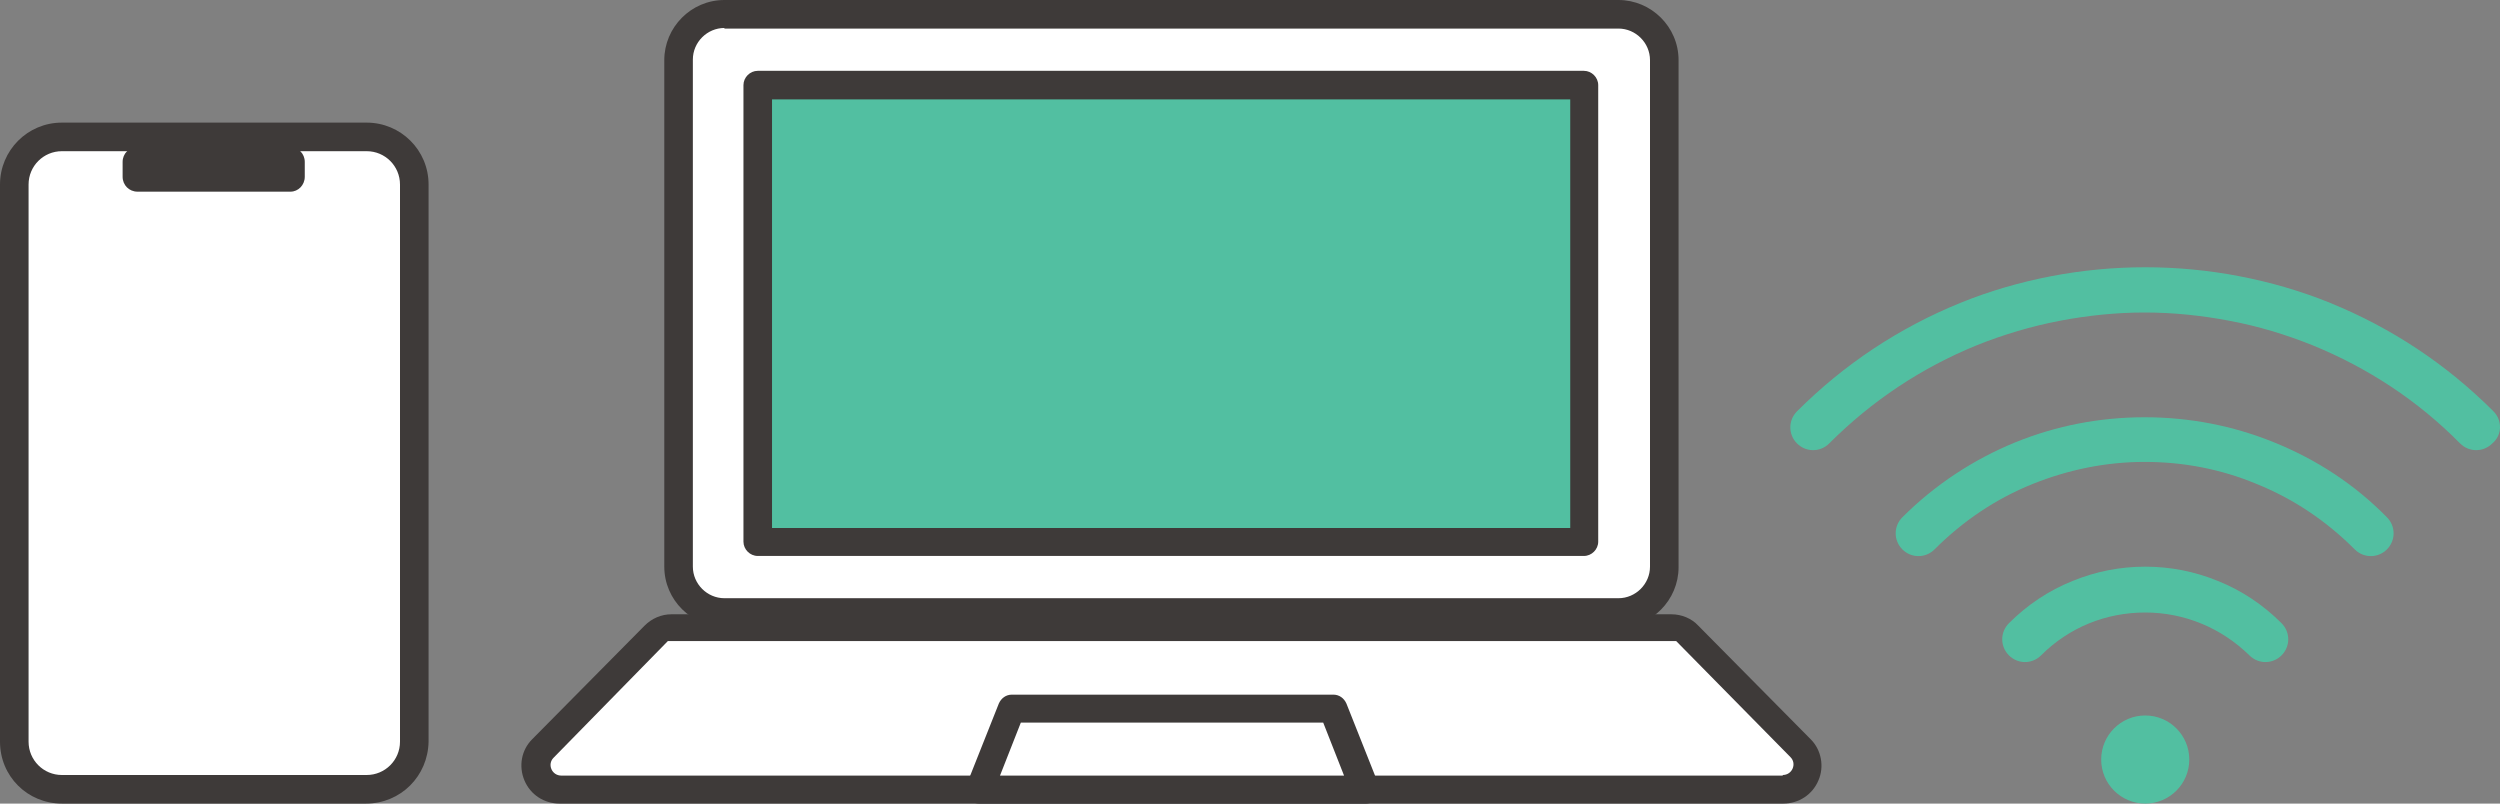
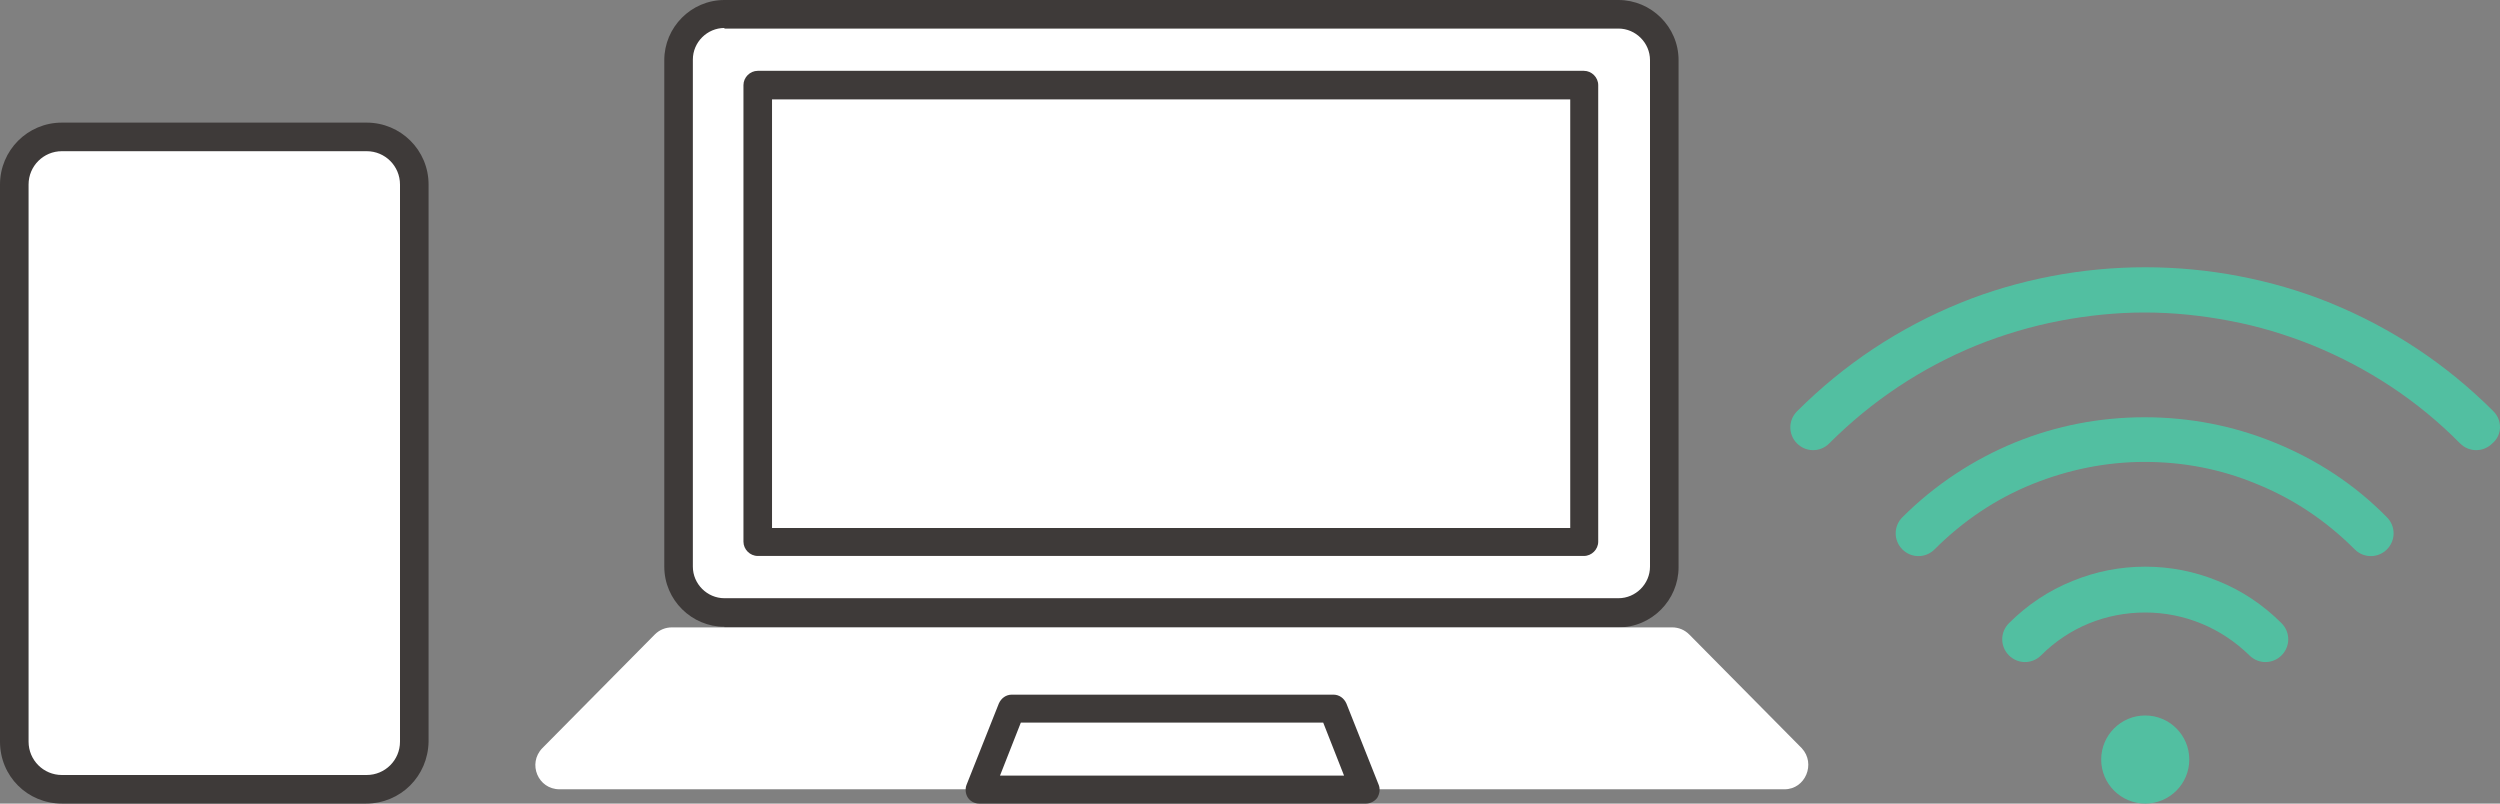
<svg xmlns="http://www.w3.org/2000/svg" version="1.1" id="レイヤー_1" x="0px" y="0px" viewBox="0 0 420 135" style="enable-background:new 0 0 420 135;" xml:space="preserve">
  <rect x="0" y="0" width="420" height="135" fill="#808080" stroke="none" />
  <style type="text/css">
	.st0{fill:#FFFFFF;}
	.st1{fill:#3E3A39;}
	.st2{fill:#52BFA1;}
	.st3{fill:none;}
</style>
  <g>
    <path class="st0" d="M271.8,103H121.7c-4.3,0-7.7-3.4-7.7-7.7V10.1c0-4.3,3.4-7.7,7.7-7.7h150.2c4.3,0,7.7,3.4,7.7,7.7v85.2   C279.5,99.5,276.1,103,271.8,103z" />
    <path class="st1" d="M121.7,105.3c-5.5,0-10.1-4.5-10.1-10.1V10.1c0-5.5,4.5-10.1,10.1-10.1h150.2c5.5,0,10.1,4.5,10.1,10.1v85.2   c0,5.5-4.5,10.1-10.1,10.1H121.7z M121.7,4.7c-2.9,0-5.3,2.4-5.3,5.3v85.2c0,2.9,2.4,5.3,5.3,5.3h150.2c2.9,0,5.3-2.4,5.3-5.3V10.1   c0-2.9-2.4-5.3-5.3-5.3H121.7z" />
-     <rect x="127.3" y="14.3" class="st2" width="138.8" height="76.7" />
    <path class="st1" d="M127.3,93.4c-1.3,0-2.4-1.1-2.4-2.4V14.3c0-1.3,1.1-2.4,2.4-2.4h138.8c1.3,0,2.4,1.1,2.4,2.4V91   c0,1.3-1.1,2.4-2.4,2.4H127.3z M129.7,88.7h134.1v-72H129.7V88.7z" />
    <path class="st0" d="M299.8,132.6H94c-3.6,0-5.4-4.3-2.9-6.9l18.9-19.1c0.8-0.8,1.8-1.2,2.9-1.2h168c1.1,0,2.1,0.4,2.9,1.2   l18.9,19.1C305.1,128.3,303.3,132.6,299.8,132.6z" />
-     <path class="st1" d="M94,135c-2.6,0-4.9-1.5-5.9-3.9c-1-2.4-0.5-5.1,1.3-6.9l18.9-19.1c1.2-1.2,2.8-1.9,4.5-1.9h168   c1.7,0,3.4,0.7,4.5,1.9l18.9,19.1c1.8,1.8,2.3,4.6,1.3,6.9c-1,2.4-3.3,3.9-5.9,3.9H94z M299.5,130.8L299.5,130.8l0-0.6h0   c1.6,0,2.4-1.9,1.3-3l-19.2-19.5H112.2L93,127.3c-1.1,1.1-0.3,3,1.3,3h205.3L299.5,130.8z" />
    <polygon class="st0" points="229.3,132.6 164.5,132.6 169.9,119.1 223.9,119.1  " />
    <path class="st1" d="M164.5,135c-0.8,0-1.5-0.4-1.9-1c-0.4-0.6-0.5-1.5-0.2-2.2l5.4-13.6c0.4-0.9,1.2-1.5,2.2-1.5h54   c1,0,1.8,0.6,2.2,1.5l5.4,13.6c0.3,0.7,0.2,1.5-0.2,2.2c-0.4,0.6-1.2,1-1.9,1H164.5z M168,130.3h57.8l-3.5-8.9h-50.8L168,130.3z" />
  </g>
  <g>
    <g>
      <path class="st0" d="M61.5,132.6H10.4c-4.4,0-8-3.6-8-8V31c0-4.4,3.6-8,8-8h51.2c4.4,0,8,3.6,8,8v93.6    C69.5,129.1,66,132.6,61.5,132.6z" />
      <path class="st1" d="M61.5,135H10.4C4.6,135,0,130.4,0,124.6V31c0-5.7,4.6-10.4,10.4-10.4h51.2c5.7,0,10.4,4.6,10.4,10.4v93.6    C71.9,130.4,67.3,135,61.5,135z M10.4,25.4c-3.1,0-5.6,2.5-5.6,5.6v93.6c0,3.1,2.5,5.6,5.6,5.6h51.2c3.1,0,5.6-2.5,5.6-5.6V31    c0-3.1-2.5-5.6-5.6-5.6H10.4z" />
    </g>
-     <path class="st1" d="M48.8,32.2H23.1c-1.4,0-2.5-1.1-2.5-2.5v-2.5c0-1.4,1.1-2.5,2.5-2.5h25.6c1.4,0,2.5,1.1,2.5,2.5v2.5   C51.2,31.1,50.1,32.2,48.8,32.2z" />
  </g>
  <g>
    <circle class="st2" cx="360.4" cy="127.6" r="7.4" />
    <path class="st2" d="M418.9,69.1c-7.9-7.9-17.1-14-27.4-18.2c-4.9-2-10.1-3.5-15.3-4.5c-5.2-1-10.5-1.5-15.8-1.5   c-5.3,0-10.6,0.5-15.8,1.5c-5.2,1-10.4,2.5-15.3,4.5c-10.3,4.2-19.5,10.3-27.4,18.2c-1.5,1.5-1.5,3.9,0,5.4c1.5,1.5,3.9,1.5,5.4,0   c7.2-7.2,15.5-12.7,24.8-16.5c4.5-1.8,9.2-3.2,13.9-4.1c4.7-0.9,9.5-1.4,14.3-1.4c4.8,0,9.6,0.5,14.3,1.4c4.8,0.9,9.4,2.3,13.9,4.1   c9.3,3.8,17.7,9.3,24.8,16.5c1.5,1.5,3.9,1.5,5.4,0C420.4,73.1,420.4,70.6,418.9,69.1z" />
    <path class="st2" d="M382,74.3c-6.9-2.8-14.2-4.2-21.7-4.2c-7.5,0-14.8,1.4-21.7,4.2c-7.1,2.9-13.6,7.2-19,12.6   c-1.5,1.5-1.5,3.9,0,5.4c1.5,1.5,3.9,1.5,5.4,0c4.8-4.8,10.3-8.5,16.5-11c6-2.4,12.3-3.7,18.8-3.7c6.5,0,12.8,1.2,18.8,3.7   c6.2,2.5,11.7,6.2,16.5,11c1.5,1.5,3.9,1.5,5.4,0c1.5-1.5,1.5-3.9,0-5.4C395.6,81.4,389.2,77.2,382,74.3z" />
    <path class="st2" d="M372.6,97.6c-3.9-1.6-8-2.4-12.2-2.4c-4.2,0-8.3,0.8-12.2,2.4c-4,1.6-7.6,4-10.7,7.1c-1.5,1.5-1.5,3.9,0,5.4   c1.5,1.5,3.9,1.5,5.4,0c4.7-4.7,10.9-7.2,17.5-7.2c6.6,0,12.8,2.6,17.5,7.2c1.5,1.5,3.9,1.5,5.4,0c1.5-1.5,1.5-3.9,0-5.4   C380.2,101.6,376.6,99.2,372.6,97.6z" />
  </g>
-   <rect class="st3" width="420" height="135" />
</svg>